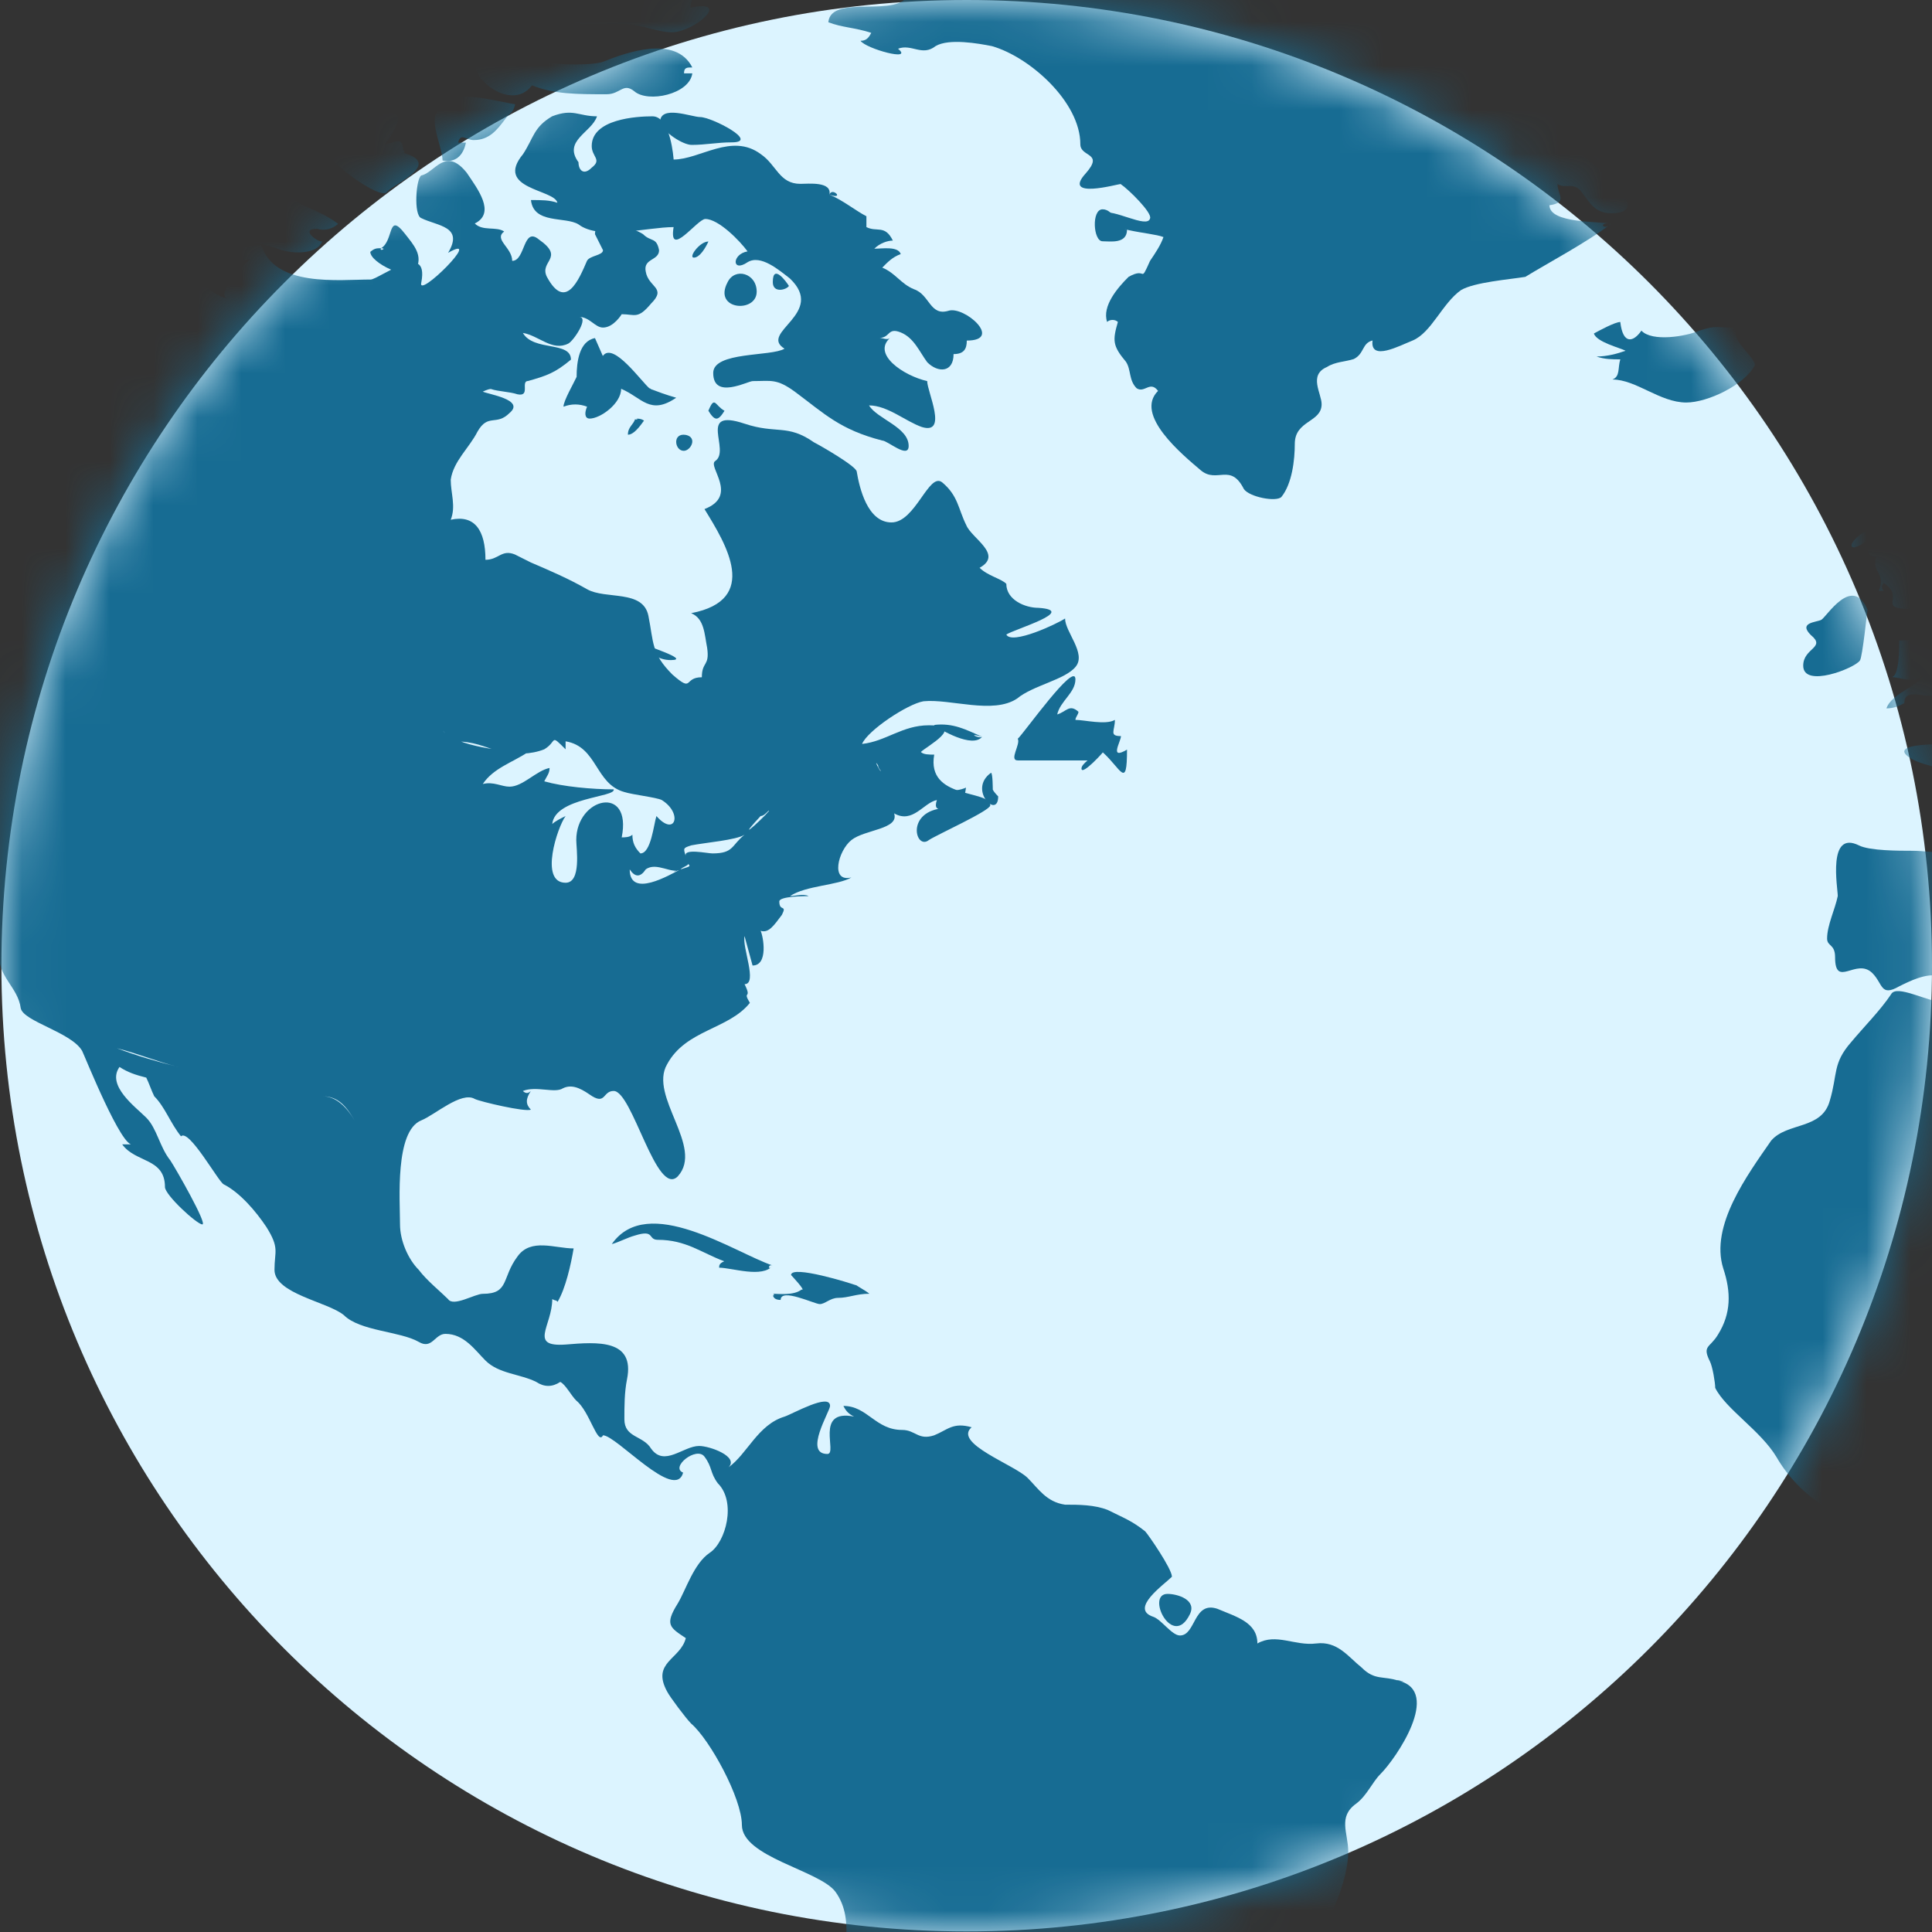
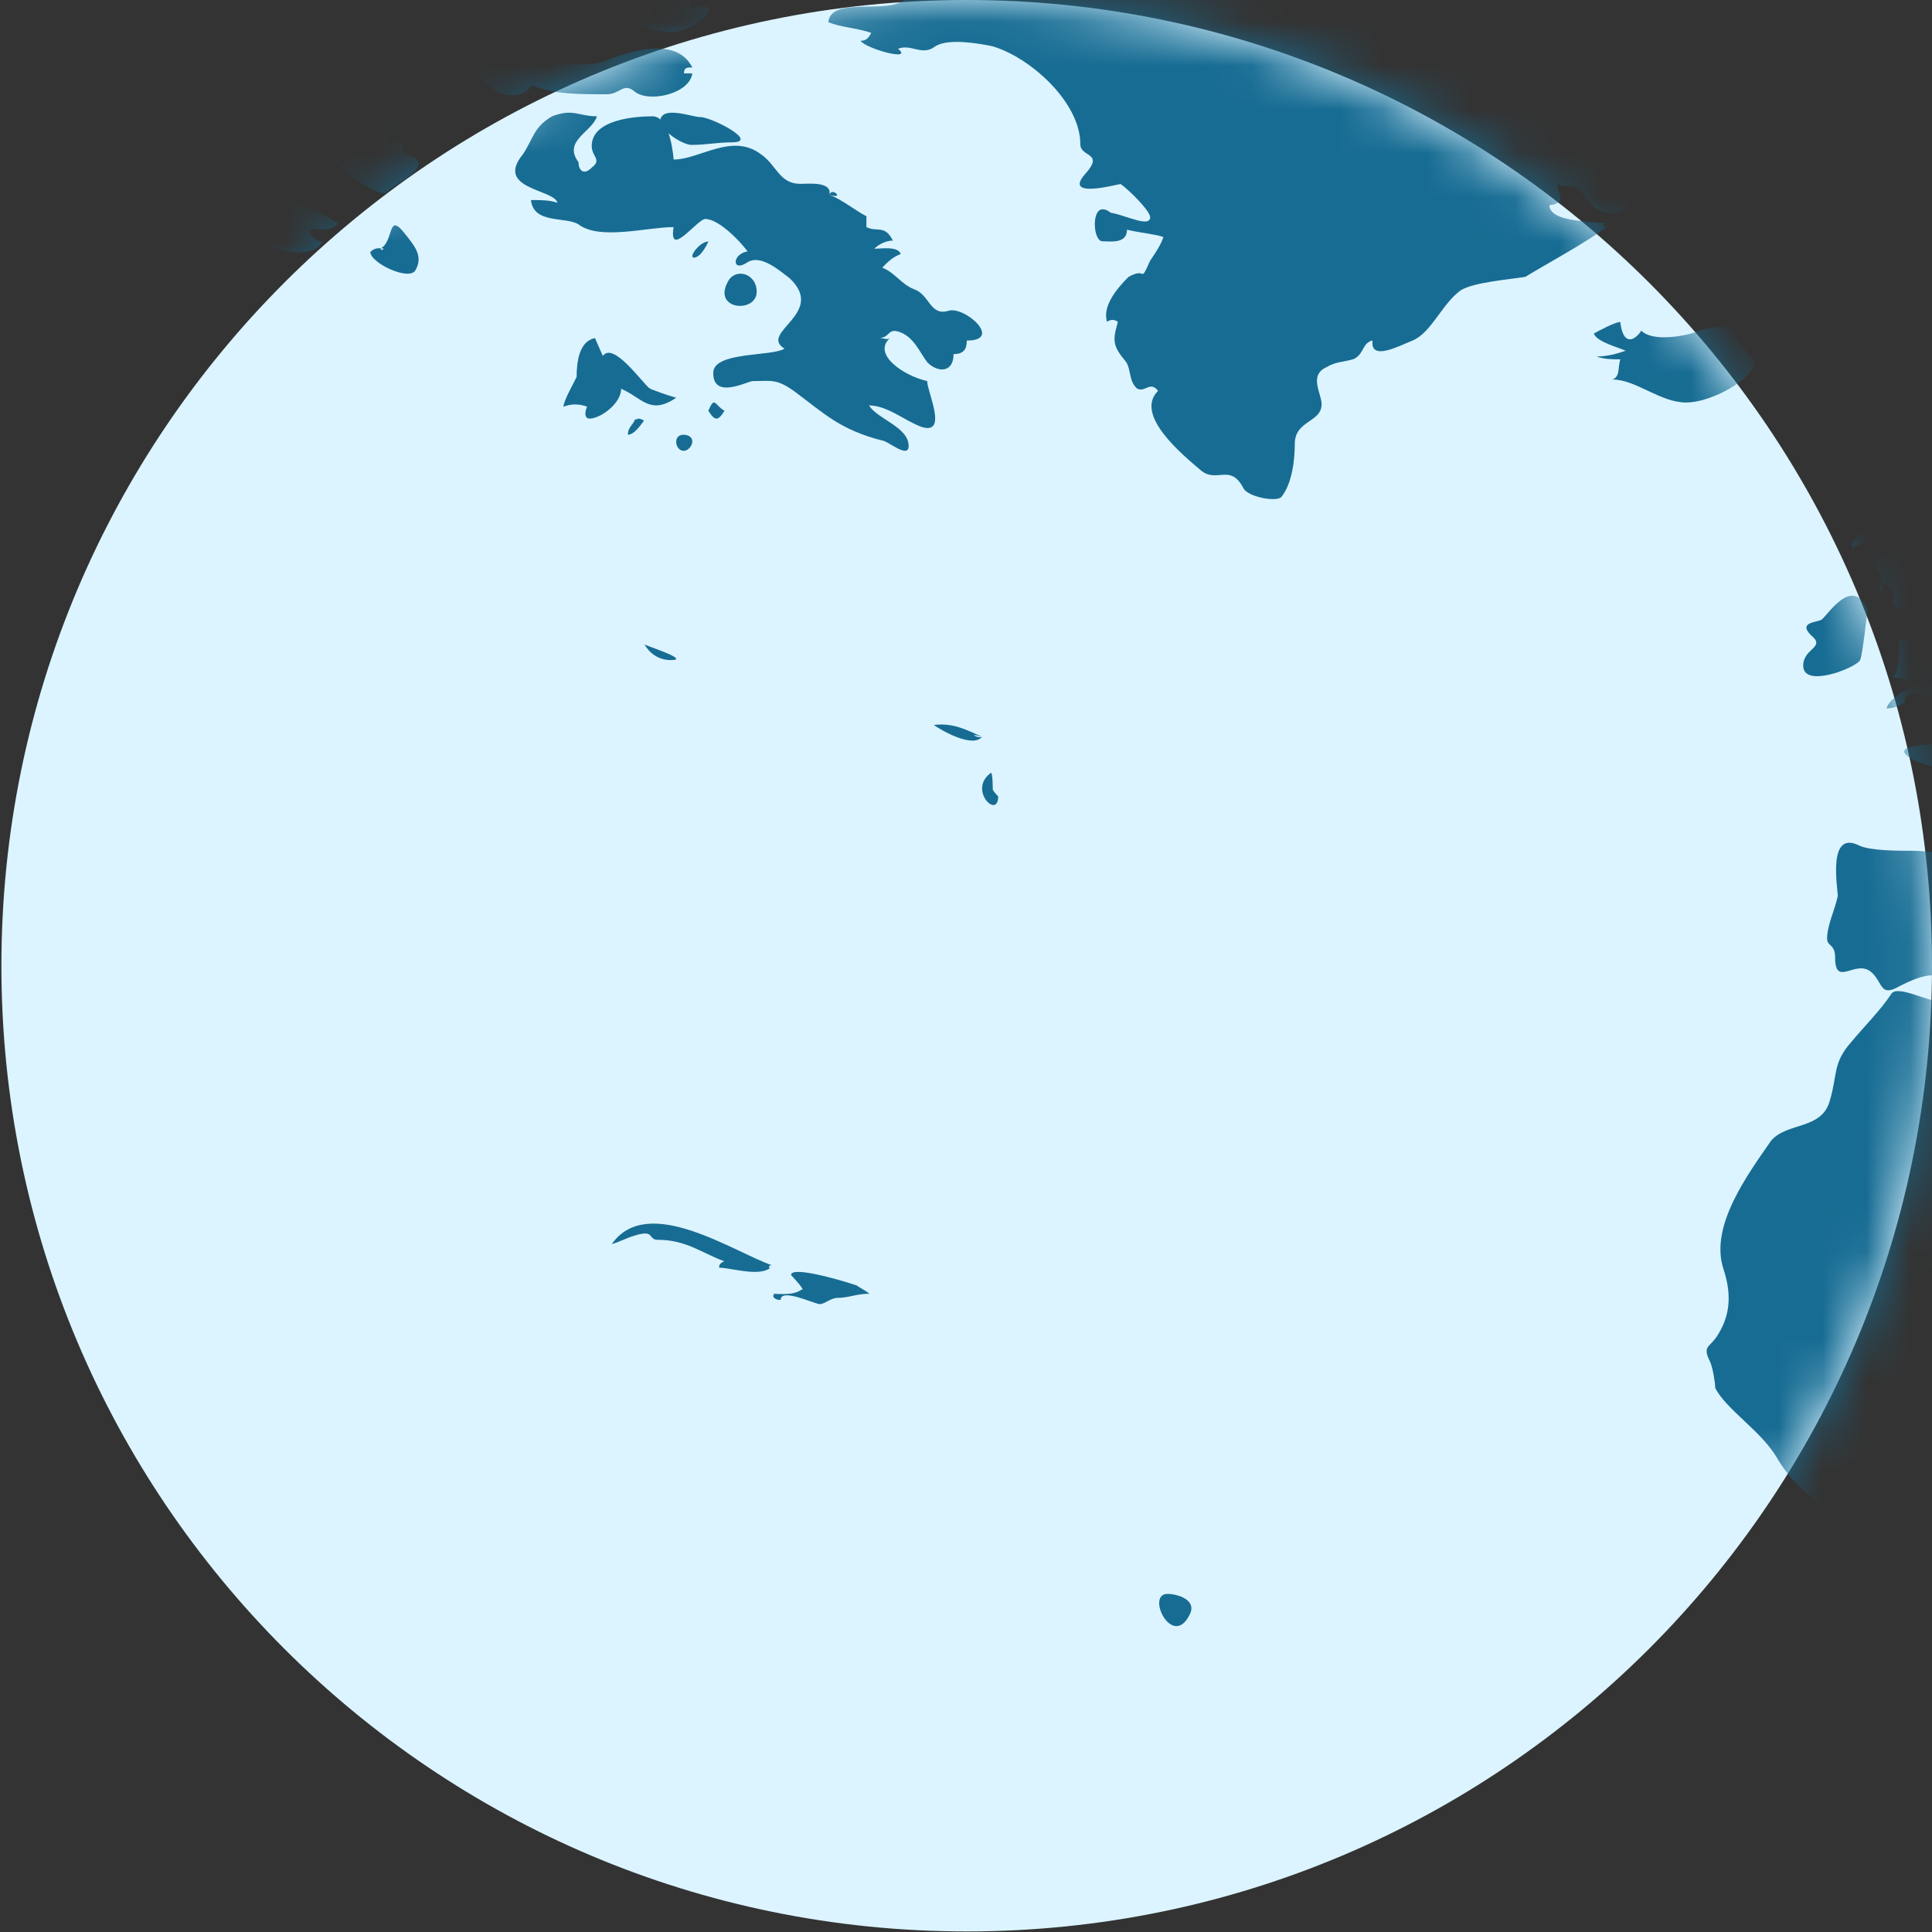
<svg xmlns="http://www.w3.org/2000/svg" width="44" height="44" viewBox="0 0 44 44" fill="none">
  <rect x="0" y="0" width="44" height="44" fill="#333333" stroke="none" />
  <path d="M22.016 43.987C34.157 43.987 44 34.14 44 21.994C44 9.847 34.157 0 22.016 0C9.874 0 0.032 9.847 0.032 21.994C0.032 34.14 9.874 43.987 22.016 43.987Z" fill="#DCF4FF" />
  <mask id="mask0_13941_48716" style="mask-type:luminance" maskUnits="userSpaceOnUse" x="0" y="0" width="44" height="44">
    <path d="M43.97 22.005C43.97 34.131 34.139 44 21.985 44C9.865 44 0 34.165 0 22.005C0 9.88 9.831 0.011 21.985 0.011C34.139 0.011 43.97 9.88 43.97 22.005Z" fill="white" />
  </mask>
  <g mask="url(#mask0_13941_48716)">
    <path d="M111.734 6.234C110.521 5.568 108.943 4.781 107.488 5.023C107.063 5.084 107.366 5.871 107.124 5.811C106.881 5.689 106.638 5.265 106.335 5.265C105.607 5.265 104.819 5.205 104.091 5.205C103.909 5.205 103.545 5.265 103.363 5.205C103.181 4.478 102.574 4.296 101.907 4.296C101.361 4.296 100.633 4.599 100.269 4.054C99.905 3.509 99.359 3.449 98.752 3.328C98.085 3.206 97.236 3.025 96.569 3.267C96.326 3.328 95.901 4.175 95.901 4.175C95.295 4.175 94.506 4.296 93.9 4.175C93.657 4.175 93.536 3.994 93.293 3.933C92.869 3.751 93.05 4.115 92.869 4.357C92.505 4.963 91.959 3.751 91.959 3.449C91.959 3.206 92.383 3.085 91.959 2.782C91.473 2.54 90.867 2.48 90.382 2.48C89.775 2.419 90.078 2.964 89.472 2.964C88.683 2.964 88.016 2.904 87.288 2.782C86.803 2.722 86.317 2.601 85.893 2.419C85.771 2.359 85.589 2.298 85.529 2.177C85.225 2.419 84.922 2.722 84.558 2.904C84.194 3.085 84.134 2.782 84.376 2.601C84.983 2.177 85.832 1.995 86.378 1.45C87.045 0.845 85.711 0.36 85.286 0.36C84.922 0.36 84.558 0.36 84.134 0.36C83.709 0.36 83.588 -0.367 82.981 -0.367C82.92 -0.367 79.705 1.511 79.948 0.663C79.038 0.966 78.128 0.966 77.279 1.39C76.794 1.632 76.794 1.995 76.43 2.359C76.187 2.601 75.459 2.419 75.217 2.419C74.913 2.419 74.428 2.48 74.307 2.843C74.125 3.206 74.731 3.691 74.064 3.63C73.761 3.57 73.457 3.57 73.215 3.57C73.154 3.691 72.912 4.054 72.669 3.994C72.366 3.933 72.487 3.388 72.305 3.206C72.244 3.57 71.941 3.812 71.638 3.994C71.759 4.357 72.305 4.72 71.88 5.144C71.698 5.326 72.305 6.598 71.88 6.356C71.395 6.053 71.395 5.023 71.334 4.539C71.334 4.296 71.577 3.449 71.456 3.388C70.728 2.964 69.879 3.509 69.454 4.115C68.908 4.963 69.939 5.387 70.061 6.113C70.121 6.416 68.908 5.75 68.787 5.689C68.483 5.508 67.27 5.023 67.028 5.387C66.967 5.508 67.27 6.295 66.846 6.174C66.664 6.113 66.542 5.871 66.36 5.871C65.936 5.871 65.511 6.174 65.086 6.174C64.419 6.234 64.298 5.75 63.57 6.113C63.024 6.416 62.539 6.84 61.932 7.022C61.265 7.203 61.69 6.234 61.447 5.992C61.325 5.811 61.144 6.174 61.083 6.234C60.78 6.779 61.022 6.84 61.022 7.264C61.022 7.748 60.052 7.264 59.809 7.748C59.506 8.415 59.081 8.536 58.353 8.233C58.414 8.415 58.292 8.596 58.353 8.717C57.625 8.657 57.747 7.93 57.443 7.506C58.05 7.506 58.899 7.809 59.506 7.567C60.112 7.325 60.052 6.84 59.506 6.477C58.717 6.053 57.807 5.75 56.958 5.447C56.412 5.265 55.806 5.387 55.381 5.023C55.623 4.963 55.806 5.023 55.866 4.72C55.623 4.599 55.381 4.357 55.199 4.72C55.078 4.66 55.017 4.539 55.078 4.418C54.714 4.66 54.714 4.902 54.532 4.539C54.35 4.66 54.228 4.963 53.986 4.902C54.107 4.781 54.168 4.66 54.228 4.478C54.228 4.66 53.015 4.418 53.015 4.66C53.015 4.781 53.136 4.781 53.197 4.842C52.955 4.963 52.712 4.902 52.59 5.205C52.59 5.144 52.59 5.084 52.59 4.963C52.348 4.963 52.348 5.265 52.105 5.326C52.105 5.265 52.105 5.205 52.105 5.144C51.923 5.144 51.741 5.205 51.559 5.326C51.62 5.387 51.62 5.387 51.681 5.447C51.438 5.568 51.317 5.387 51.135 5.689C51.195 5.689 51.256 5.689 51.317 5.689C50.892 5.932 51.013 6.113 50.649 5.629C50.528 5.75 50.285 5.75 50.225 5.992C50.285 5.992 50.346 6.053 50.407 6.053C50.285 6.113 50.225 6.174 50.164 6.234C50.467 6.234 50.649 6.053 50.953 5.992C50.771 6.719 49.861 6.84 49.618 7.506C49.315 8.112 48.89 8.899 48.162 9.081C48.284 9.081 48.344 9.141 48.466 9.141C48.041 9.081 47.374 9.626 47.131 9.929C46.949 10.232 46.828 10.05 46.889 10.595C46.889 10.777 46.949 11.019 47.071 11.14C46.949 11.261 46.889 11.322 46.889 11.443C47.01 11.382 47.131 11.382 47.252 11.382C47.131 11.685 46.949 11.745 47.313 11.988C47.92 12.351 48.526 11.806 48.83 11.261C49.194 11.745 49.376 12.533 49.557 13.138C49.679 13.502 49.8 13.805 50.164 13.441C50.407 13.138 50.649 13.259 50.892 13.017C51.377 12.533 50.892 12.593 51.013 12.109C51.135 11.685 51.863 11.685 51.863 11.261C51.863 10.777 51.195 10.898 51.195 10.413C51.195 10.05 51.377 9.626 51.741 9.444C52.045 9.262 52.53 9.081 52.773 8.778C52.955 8.475 52.712 8.112 53.076 7.93C53.379 7.748 54.046 7.688 54.289 7.991C54.592 8.354 53.743 8.657 53.561 8.899C53.318 9.202 52.712 9.384 52.712 9.747C52.712 9.868 52.773 10.171 52.955 10.232C52.833 10.413 52.651 10.474 52.833 10.777C53.076 11.079 53.622 11.2 53.986 11.079C54.289 11.019 55.199 11.019 55.381 10.716C55.502 10.837 55.623 11.019 55.684 11.14C55.078 11.564 54.532 11.2 53.925 11.443C53.076 11.806 54.471 12.351 53.864 12.593C53.379 12.775 53.258 11.867 52.833 12.714C52.59 13.32 52.59 14.047 51.802 14.047C51.802 13.32 49.861 14.895 49.982 14.047C49.557 13.986 48.526 14.592 48.526 13.744C48.526 13.381 48.951 13.32 48.951 13.078C48.951 12.957 48.708 12.775 48.769 12.412C48.466 12.654 47.92 12.714 47.92 13.199C47.92 13.562 48.284 13.926 48.284 14.289C48.284 14.531 47.071 14.652 46.949 14.834C46.464 15.258 46.585 15.864 45.736 15.864C45.554 16.469 44.947 16.772 44.462 16.469C44.523 16.651 44.583 16.893 44.401 16.954C44.401 16.954 42.946 16.893 43.492 17.256C43.673 17.378 43.977 17.438 44.159 17.499C44.401 17.559 44.28 17.802 44.462 17.983C44.765 18.226 44.887 18.589 44.644 19.073C44.401 19.558 44.098 19.376 43.552 19.376C43.249 19.376 42.582 19.376 42.339 19.255C41.611 18.892 41.854 20.224 41.854 20.406C41.793 20.709 41.611 21.072 41.611 21.375C41.611 21.556 41.793 21.496 41.793 21.799C41.793 22.525 42.278 21.799 42.642 22.162C42.885 22.404 42.824 22.707 43.249 22.465C43.492 22.344 43.855 22.162 44.159 22.223C44.341 22.162 45.251 21.496 45.008 21.314C44.523 20.769 45.918 20.285 46.039 20.163C46.282 19.982 46.039 19.739 46.1 19.679C46.1 19.134 46.949 19.497 47.192 19.497C47.798 19.497 48.284 18.407 48.83 19.316C49.133 19.861 49.618 20.224 50.164 20.466C50.346 20.527 51.256 21.617 50.589 21.617C50.589 21.92 51.195 21.253 51.195 21.253C51.195 21.072 50.771 20.89 51.074 20.709C51.317 20.527 51.499 20.83 51.681 20.83C51.741 20.285 50.831 20.466 50.831 19.982C49.982 19.982 50.346 19.316 49.739 19.134C49.072 18.892 49.618 18.407 49.861 18.286C49.922 18.347 49.861 18.649 50.043 18.649C50.407 18.831 50.285 18.407 50.467 18.892C50.649 19.316 51.256 19.497 51.559 19.679C52.166 19.982 52.166 21.738 52.955 21.617C52.773 21.92 52.894 22.283 53.379 22.223C53.318 22.162 53.318 21.677 53.318 21.617C53.5 21.799 53.682 21.859 53.925 21.738C53.682 21.496 53.561 21.193 53.44 21.011C53.015 20.527 53.5 20.83 53.743 20.83C53.925 19.982 54.956 20.89 55.563 20.285C55.441 20.103 55.138 19.982 55.138 19.739C55.138 19.437 55.502 19.316 55.502 19.073C55.502 18.589 55.806 18.347 56.048 18.104C56.837 17.256 57.261 19.739 58.353 18.407C57.079 18.407 58.657 17.741 59.081 17.559C58.596 17.802 59.202 18.226 58.474 18.407C58.596 18.649 60.658 19.8 60.355 20.042C60.173 20.103 58.353 20.709 58.353 20.103C57.868 20.103 57.504 19.739 56.958 20.042C56.897 20.103 55.745 20.406 55.745 20.345C55.745 20.406 55.806 20.466 55.866 20.527C55.563 20.709 55.017 20.527 54.774 20.83C54.592 21.011 55.138 21.072 54.653 21.556C54.774 21.617 55.563 22.223 55.32 22.283C55.563 22.223 55.684 22.283 55.866 22.404C56.23 22.646 56.23 22.223 56.533 22.223C56.897 22.223 57.019 22.707 57.443 22.465C57.807 22.344 57.929 22.344 58.292 22.162C58.171 22.465 58.414 22.889 58.171 23.192C57.929 23.555 57.565 24.16 57.686 24.584C57.686 24.584 56.776 24.403 56.594 24.403C55.806 24.403 55.381 24.645 54.532 24.342C54.228 24.221 53.379 24.221 53.379 23.797C53.015 23.736 52.348 23.858 52.348 24.282C52.105 24.584 52.227 24.948 51.559 24.584C51.074 24.342 50.771 23.858 50.285 23.736C49.861 23.615 49.497 23.858 49.194 23.373C48.951 23.01 49.254 22.344 49.315 21.98C49.012 22.041 48.769 21.677 48.466 21.92C48.344 22.041 47.434 22.101 47.252 22.101C46.767 22.101 46.464 21.98 45.918 22.162C45.433 22.283 44.765 22.828 44.28 22.828C43.916 22.828 43.188 22.404 43.067 22.646C42.824 23.01 42.46 23.373 42.157 23.736C41.732 24.221 41.854 24.463 41.672 25.069C41.49 25.735 40.701 25.553 40.337 25.977C39.791 26.765 38.942 27.915 39.245 28.884C39.427 29.429 39.427 29.914 39.124 30.398C38.942 30.701 38.76 30.64 38.942 31.004C39.003 31.125 39.063 31.488 39.063 31.609C39.306 32.094 40.095 32.578 40.459 33.184C40.944 34.032 42.036 34.88 43.006 34.516C43.552 34.335 43.855 34.577 44.401 34.577C44.765 34.577 45.372 34.153 45.736 34.032C46.828 33.669 46.949 34.638 47.92 34.638C48.344 34.638 48.648 34.819 48.83 35.182C48.708 35.304 48.648 35.849 48.708 36.03C47.677 36.636 49.557 37.908 49.618 38.513C49.739 39.24 50.467 40.27 50.043 40.996C49.861 41.36 49.497 41.602 49.376 42.026C49.194 42.692 49.557 43.419 49.922 43.964C50.467 44.872 50.346 45.841 50.892 46.81C51.135 47.234 51.377 47.658 51.681 48.021C51.802 48.203 51.923 48.385 51.802 48.566C51.62 48.93 51.923 48.93 51.923 49.354C52.166 49.233 52.348 49.596 52.712 49.475C53.076 49.354 53.561 48.99 53.986 49.172C54.592 49.535 55.623 48.566 55.927 48.143C56.109 47.84 57.322 46.447 57.079 46.144C56.837 45.781 57.383 45.417 57.807 45.417C58.171 45.417 58.171 44.569 58.05 44.327C57.929 44.024 57.565 43.782 57.868 43.479C58.111 43.237 58.292 42.934 58.596 42.753C58.899 42.571 60.537 41.965 59.87 41.36C59.87 40.936 60.112 40.088 59.809 39.725C59.506 39.361 59.506 38.998 59.445 38.513C59.384 37.908 59.688 37.908 59.87 37.423C60.112 36.454 60.962 36.091 61.69 35.606C62.539 35.001 63.206 33.85 63.631 32.942C63.813 32.578 63.995 32.094 63.813 31.731C63.267 31.852 62.721 32.154 62.114 32.094C61.568 32.033 61.508 32.578 61.083 31.973C60.901 31.852 60.84 31.731 60.962 31.609C60.84 31.246 60.78 31.428 60.537 31.186C60.294 30.883 60.234 30.701 59.87 30.519C59.324 30.216 59.566 29.611 59.081 29.248C58.717 29.005 58.717 28.824 58.717 28.4C58.717 28.036 58.474 27.915 58.292 27.612C58.05 27.128 57.868 26.643 57.565 26.098C57.383 25.735 56.897 25.25 56.958 24.827C57.201 25.069 57.322 25.614 57.686 25.674C57.747 25.432 57.868 25.25 57.929 25.008C57.868 25.432 58.535 27.007 58.899 27.067C59.202 27.067 59.445 27.612 59.445 27.855C59.445 28.521 59.87 28.521 60.052 28.945C60.234 29.308 60.598 29.55 60.78 29.914C60.901 30.216 60.78 30.519 60.901 30.883C61.265 31.852 61.508 31.186 62.175 31.186C62.539 31.186 64.237 30.459 64.237 30.277C64.237 29.974 64.965 29.853 65.147 29.853C65.39 29.793 65.814 29.429 65.936 29.187C66.057 29.005 67.27 27.855 66.906 27.733C66.664 27.612 66.603 27.37 66.239 27.249C65.814 27.067 65.632 26.765 65.693 26.28C65.329 26.583 65.147 27.007 64.601 27.128C63.691 27.31 63.934 26.886 63.813 26.341C63.752 26.401 63.631 26.522 63.57 26.583C63.509 26.159 63.024 25.977 62.842 25.553C62.478 24.766 63.145 24.342 63.631 25.069C63.934 25.493 64.237 25.917 64.783 26.098C65.208 26.22 65.39 25.917 65.693 25.917C65.996 25.917 65.936 26.28 66.118 26.401C66.239 26.522 66.664 26.522 66.846 26.522C67.331 26.583 67.755 26.643 68.241 26.643C68.362 26.522 69.272 26.522 69.393 26.583C69.575 26.643 69.636 26.946 69.757 27.067C70 27.491 70.424 27.431 70.788 27.552C70.606 27.733 70.485 27.673 70.303 27.794C70.485 27.976 70.849 28.642 71.274 28.339C71.456 28.157 71.456 27.915 71.698 27.794C71.698 28.884 71.82 30.035 72.487 31.064C72.912 31.731 73.336 34.092 74.064 32.397C74.125 32.276 74.367 32.276 74.367 32.215C74.428 32.033 74.307 31.852 74.367 31.67C74.489 31.246 74.367 31.004 74.367 30.58C74.367 30.277 74.974 30.095 75.217 29.914C75.763 29.429 76.733 28.884 76.915 28.218C77.158 27.612 78.31 28.4 78.31 27.552C78.856 27.673 78.674 27.976 78.917 28.339C79.159 28.763 79.523 28.945 79.705 29.429C79.766 29.672 79.645 29.974 79.766 30.216C80.009 30.701 80.494 29.793 80.615 29.732C81.343 30.459 81.161 31.912 81.161 32.881C81.161 33.063 81.343 32.881 81.465 33.063C81.707 33.366 81.829 33.911 81.889 34.214C82.071 34.94 82.617 35.606 83.345 35.546C82.981 34.759 83.102 34.092 82.314 33.669C81.889 33.426 81.222 32.397 81.586 31.973C81.829 31.67 81.647 31.488 81.707 31.186C81.768 31.004 82.374 31.549 82.496 31.549C82.92 31.67 82.92 32.215 83.284 32.276C83.588 32.336 83.527 32.942 83.648 32.942C83.83 32.942 83.952 32.639 83.952 32.457C83.952 32.518 83.952 32.518 84.012 32.578C84.316 32.578 85.104 31.731 85.165 31.488C85.407 30.762 84.801 30.277 84.437 29.793C84.073 29.308 83.527 28.945 84.194 28.46C84.376 28.339 84.619 28.218 84.74 27.976C84.922 28.036 85.165 28.097 85.347 28.097C85.286 28.218 85.347 28.339 85.407 28.4C85.529 28.339 85.529 28.218 85.589 28.157C85.711 28.036 86.196 27.915 86.378 27.855C86.439 27.855 86.803 27.491 86.803 27.491C87.106 27.491 87.106 27.673 87.409 27.552C88.38 27.31 88.622 26.341 89.168 25.674C89.836 24.827 89.775 24.1 89.229 23.192C89.168 23.07 88.744 22.646 88.986 22.465C89.29 22.283 89.836 21.98 90.078 21.677C89.957 21.556 89.654 21.556 89.472 21.496C89.168 21.253 89.29 21.738 89.108 21.738C88.926 21.738 88.258 21.375 88.258 21.132C88.258 20.951 89.229 20.648 89.35 20.345C89.472 20.224 89.532 20.103 89.714 20.285C89.957 20.527 89.532 20.709 89.532 20.951C89.836 20.951 90.078 20.709 90.321 20.648C90.685 20.527 90.685 20.709 91.049 20.709C90.867 21.072 90.806 21.435 91.231 21.435C91.655 21.435 91.413 22.525 91.413 22.889C92.323 22.889 92.869 22.101 92.262 21.253C91.777 20.648 91.837 20.709 92.444 20.224C92.929 19.861 92.808 19.195 93.475 19.316C94.931 19.558 95.174 18.165 96.023 17.317C96.508 16.833 96.569 16.348 96.629 15.742C96.69 15.076 97.236 14.713 96.629 14.107C96.144 13.623 95.962 14.229 95.416 14.047C94.931 13.865 94.87 13.441 95.234 13.078C96.205 12.169 96.993 11.261 98.389 11.14C99.481 11.019 100.39 11.261 101.422 11.261C101.846 11.261 101.846 10.595 102.149 10.292C102.574 9.868 103.363 9.868 103.909 9.929C103.545 10.232 103.848 10.595 104.273 10.232C104.515 10.05 104.879 9.384 105.182 9.505C105.668 9.747 105 10.232 104.819 10.353C104.333 10.655 104.091 10.595 103.727 11.079C103.363 11.624 102.817 11.867 102.453 12.351C102.089 12.896 102.271 14.774 102.817 15.197C103.302 14.471 103.727 14.047 104.212 13.441C104.819 12.714 104.637 11.806 105.304 11.019C105.789 10.534 106.274 10.534 106.82 10.837C107.609 11.261 108.519 10.292 109.065 9.868C109.368 9.686 111.066 9.384 110.945 9.081C110.642 8.536 109.975 8.354 111.006 7.93C111.309 7.809 111.309 7.264 111.491 7.264C111.976 7.264 112.34 7.627 112.704 7.93C113.796 8.778 113.735 7.748 114.767 7.385C113.857 6.84 112.522 6.719 111.734 6.234C112.462 6.658 110.703 5.689 111.734 6.234ZM53.136 16.893C53.318 17.135 53.076 17.196 53.44 17.196C53.258 17.196 53.136 17.135 53.136 16.893ZM53.379 16.166C53.804 15.864 53.5 15.803 53.44 15.319C53.5 15.742 53.804 15.803 53.379 16.166ZM55.563 7.082C55.563 6.84 55.927 6.598 55.745 6.356C55.623 6.234 55.381 6.174 55.381 5.992C55.381 6.295 55.806 6.234 55.806 6.477C55.684 6.719 55.623 6.901 55.563 7.082ZM63.509 19.134C63.752 19.497 64.116 19.739 64.116 20.224C64.48 20.042 64.783 19.982 64.783 20.527C64.662 20.466 64.359 20.466 64.237 20.587C63.995 20.89 64.601 20.951 64.601 21.375C64.601 22.101 64.722 22.223 63.813 22.223C63.449 22.223 63.449 21.98 63.206 21.92C62.66 21.799 63.024 21.617 62.66 21.314C62.539 21.193 62.66 20.83 62.417 20.89C62.235 20.89 62.053 21.132 61.871 21.193C62.417 21.193 62.175 20.648 62.599 21.072C62.539 21.193 62.721 21.193 62.781 21.193C62.903 21.011 62.903 20.709 63.145 20.587C62.417 20.224 61.811 18.831 62.235 18.165C62.357 17.923 63.145 17.68 63.388 17.68C64.116 17.559 64.419 17.802 64.844 18.347C64.601 18.528 63.934 18.347 63.57 18.528C63.024 18.831 63.327 18.77 63.509 19.134C63.752 19.558 63.388 19.013 63.509 19.134ZM65.026 21.677C63.388 23.313 66.906 19.861 65.026 21.677V21.677ZM65.39 21.556C65.45 21.556 65.572 21.496 65.632 21.435C65.572 21.496 65.511 21.556 65.39 21.556ZM67.028 23.434C67.088 23.373 67.088 23.373 67.028 23.434V23.434ZM67.391 22.707C67.27 22.707 67.088 23.192 67.088 23.252C67.21 22.889 67.331 22.889 67.331 22.525C67.331 22.707 67.513 22.828 67.755 22.828C67.634 22.767 67.513 22.707 67.391 22.707ZM68.726 21.92C68.787 21.859 68.908 21.799 68.969 21.799C68.847 21.859 68.787 21.92 68.726 21.92C68.787 21.859 68.787 21.859 68.726 21.92ZM69.818 22.041C69.757 22.041 69.151 21.859 69.151 21.859C69.151 21.98 69.697 21.98 69.818 22.041ZM70.424 21.738C70.364 21.738 70.485 21.738 70.546 21.617C70.546 21.677 70.485 21.677 70.424 21.738ZM71.152 22.101C71.092 22.041 71.092 22.041 71.031 21.98C71.152 22.041 71.213 22.101 71.152 22.101ZM71.516 21.98C71.577 21.92 71.698 21.859 71.82 21.859C71.698 21.92 71.638 21.92 71.516 21.98ZM72.548 22.162C72.244 22.041 72.184 21.92 71.82 21.92C71.941 21.92 72.244 21.92 72.244 21.92C72.305 22.162 72.73 22.162 72.548 22.162C72.608 22.162 72.366 22.101 72.548 22.162ZM73.943 24.524C73.882 24.524 73.821 24.524 73.761 24.463C73.761 24.524 74.185 24.584 73.943 24.524ZM74.307 18.528C74.307 19.255 74.064 20.042 73.336 20.345C73.033 20.527 72.669 20.587 72.305 20.587C72.062 20.587 71.638 21.375 71.88 21.435C71.638 21.375 72.002 20.769 72.123 20.648C72.366 20.406 73.033 20.527 73.336 20.345C73.7 20.163 74.003 19.8 74.125 19.437C74.185 19.255 74.246 19.073 74.246 18.831C74.307 18.286 74.367 18.589 74.731 18.286C74.671 18.407 74.489 18.468 74.307 18.528C74.489 18.468 74.307 19.982 74.307 18.528ZM82.01 15.379C81.768 15.258 81.283 15.197 81.101 15.197C81.222 15.197 81.707 15.258 82.01 15.379ZM77.036 25.735C76.551 25.796 76.308 25.674 75.884 25.432C76.43 25.796 76.672 25.674 77.279 25.674C77.158 25.674 77.097 25.735 77.036 25.735ZM78.189 16.106C77.764 16.348 76.248 16.53 76.187 17.135C76.126 17.983 75.399 17.438 75.035 17.923C75.277 17.559 75.581 17.802 75.945 17.62C76.187 17.499 76.126 17.196 76.187 16.954C76.248 16.651 76.915 16.469 77.158 16.409C77.4 16.409 78.31 15.985 78.189 16.106C78.189 16.045 77.522 16.469 78.189 16.106ZM80.13 16.166C79.523 16.166 78.856 15.5 78.371 15.985C79.099 15.319 80.251 16.893 80.797 15.621C80.615 15.864 80.433 16.166 80.13 16.166ZM80.615 29.49C80.615 29.308 80.676 29.187 80.737 29.066C80.615 29.187 80.615 29.308 80.615 29.49ZM80.615 29.611C80.737 29.914 81.161 30.277 80.797 30.64C81.161 30.277 80.797 29.974 80.615 29.611C80.676 29.732 80.676 29.732 80.615 29.611ZM80.797 30.762C80.797 30.519 80.919 30.943 81.04 31.064C80.919 31.004 80.858 30.883 80.797 30.762ZM81.768 28.279C81.829 28.218 81.829 28.157 81.889 28.097C81.586 28.097 81.404 28.097 81.283 27.794C81.343 28.097 81.586 28.157 81.889 28.097C81.829 28.218 81.829 28.279 81.768 28.279ZM81.95 28.157C81.95 28.218 81.95 28.279 82.01 28.279C81.95 28.218 81.95 28.218 81.95 28.157ZM83.952 27.733C83.83 27.733 83.648 27.673 83.527 27.612C83.891 27.733 83.83 27.673 84.012 27.976C83.952 27.915 83.952 27.794 83.952 27.733C83.952 27.855 83.77 27.733 83.952 27.733ZM85.165 16.53C84.437 16.53 84.012 15.864 83.284 15.864C83.891 15.864 84.255 16.348 84.801 16.469C85.529 16.651 86.257 16.106 86.985 16.106C86.439 16.166 85.832 16.53 85.165 16.53ZM88.865 15.258C89.108 14.774 89.472 14.531 90.018 14.531C89.472 14.531 89.108 14.834 88.865 15.258ZM92.505 16.651C92.262 16.409 91.716 16.469 91.534 16.166C91.231 15.742 91.17 15.076 90.746 14.774C91.17 15.076 91.291 15.742 91.534 16.166C91.777 16.53 92.383 16.469 92.626 16.893C92.626 16.772 92.565 16.712 92.505 16.651C92.565 16.712 92.262 16.469 92.505 16.651ZM92.869 18.71C92.808 18.649 93.05 18.892 93.05 19.013C93.05 18.892 92.99 18.77 92.869 18.71Z" fill="#176C93" />
    <path d="M41.067 15.16C41.067 15.681 42.24 15.218 42.357 15.044C42.416 14.986 42.533 13.828 42.533 13.886C42.181 13.075 41.595 14.059 41.477 14.117C41.36 14.175 40.949 14.175 41.243 14.465C41.595 14.754 41.067 14.754 41.067 15.16Z" fill="#176C93" />
    <path d="M42.236 12.467C42.459 12.394 42.533 12.32 42.533 12.1C42.385 12.1 42.013 12.467 42.236 12.467Z" fill="#176C93" />
    <path d="M42.73 12.683C42.613 13.04 42.963 13.04 42.788 13.456C42.846 13.456 42.846 13.456 42.904 13.456C42.846 13.397 42.846 13.337 42.904 13.278C43.428 13.635 42.672 13.873 43.603 13.873C43.487 14.111 44.244 14.586 43.254 14.586C43.254 14.765 43.254 15.419 43.079 15.419C43.254 15.419 43.661 15.598 43.778 15.36C43.778 15.598 43.079 15.776 42.963 16.133C43.137 16.133 43.254 16.074 43.37 16.014C43.37 15.657 43.836 15.895 44.011 15.836C44.36 15.776 45.175 15.895 45.292 15.479C45.234 15.479 45.117 15.479 45.059 15.419C45.175 15.241 45.467 15.181 45.467 14.943C45.467 14.706 45.175 14.646 45.059 14.765L45.117 14.706C44.826 14.824 45.059 14.408 44.826 14.111C44.477 13.694 44.185 13.337 43.778 13.218C43.836 12.921 44.244 12.683 44.185 12.326C44.069 12.326 43.487 12.386 43.487 12.326C43.312 12.088 43.894 12.029 43.72 11.85C43.254 11.374 42.904 12.505 42.846 12.505C42.963 12.505 42.497 12.386 42.555 12.386C42.497 12.564 42.555 12.683 42.73 12.683Z" fill="#176C93" />
    <path d="M39.967 8.315C39.967 8.119 39.306 7.661 39.606 7.464C39.005 7.464 39.125 7.399 38.704 7.53C38.404 7.661 37.623 7.792 37.382 7.53C37.202 7.792 36.961 7.857 36.901 7.333C36.781 7.333 36.42 7.53 36.3 7.595C36.36 7.792 36.901 7.923 37.021 7.988C36.841 8.053 36.601 8.119 36.36 8.119C36.541 8.184 36.721 8.184 36.901 8.184C36.841 8.381 36.901 8.577 36.721 8.643C37.262 8.643 37.803 9.167 38.404 9.167C38.885 9.167 39.726 8.774 39.967 8.315Z" fill="#176C93" />
    <path d="M17.6 28.822C16.727 28.529 14.748 27.162 13.933 28.334C14.108 28.285 14.283 28.187 14.457 28.139C14.923 27.992 14.748 28.236 14.981 28.236C15.621 28.236 15.97 28.529 16.494 28.725C16.378 28.774 16.378 28.822 16.378 28.871C16.669 28.871 17.367 29.116 17.6 28.822C17.484 28.969 17.484 28.774 17.6 28.822Z" fill="#176C93" />
    <path d="M17.6 29.464C17.6 29.558 17.66 29.605 17.779 29.605C17.779 29.322 18.552 29.7 18.67 29.7C18.789 29.7 18.908 29.558 19.087 29.558C19.324 29.558 19.503 29.464 19.8 29.464C19.681 29.369 19.562 29.322 19.443 29.227L19.503 29.274C19.384 29.227 18.016 28.801 18.016 29.038C18.016 29.038 18.373 29.416 18.254 29.369C18.076 29.511 17.719 29.464 17.6 29.464C17.66 29.464 17.6 29.558 17.6 29.464Z" fill="#176C93" />
    <path d="M26.59 36.3C26.084 36.3 26.703 37.57 27.096 36.768C27.265 36.434 26.815 36.3 26.59 36.3Z" fill="#176C93" />
-     <path d="M31.86 38.28C31.495 38.158 31.313 38.28 31.009 37.976C30.705 37.733 30.461 37.368 29.975 37.429C29.488 37.49 29.062 37.186 28.636 37.429C28.636 36.943 28.15 36.821 27.724 36.639C27.176 36.456 27.237 37.247 26.872 37.247C26.69 37.247 26.447 36.882 26.264 36.821C25.716 36.639 26.507 36.092 26.69 35.909C26.69 35.727 26.142 34.937 26.081 34.876C25.777 34.633 25.595 34.572 25.23 34.389C24.926 34.268 24.561 34.268 24.256 34.268C23.831 34.207 23.648 33.903 23.405 33.66C23.101 33.356 21.702 32.87 22.128 32.505C21.702 32.383 21.58 32.566 21.276 32.688C20.911 32.809 20.85 32.566 20.546 32.566C19.938 32.566 19.755 32.019 19.208 32.019C19.268 32.14 19.329 32.201 19.451 32.262C18.538 32.08 19.086 33.113 18.843 33.113C18.295 33.113 18.904 32.14 18.904 32.019C18.904 31.715 18.052 32.201 17.869 32.262C17.261 32.444 17.018 33.113 16.592 33.417C16.835 33.174 16.166 32.931 15.923 32.931C15.558 32.931 15.132 33.417 14.828 32.991C14.645 32.688 14.22 32.748 14.22 32.323C14.22 32.019 14.22 31.715 14.28 31.411C14.463 30.499 13.611 30.56 12.881 30.621C12.03 30.681 12.577 30.195 12.577 29.587C12.699 29.648 12.638 29.587 12.699 29.648C12.881 29.344 13.003 28.797 13.064 28.432C12.638 28.432 12.09 28.189 11.786 28.615C11.421 29.101 11.604 29.466 10.995 29.466C10.813 29.466 10.326 29.77 10.205 29.587C10.022 29.405 9.718 29.162 9.536 28.919C9.292 28.675 9.11 28.25 9.11 27.885C9.11 27.338 8.988 25.758 9.596 25.515C9.901 25.393 10.509 24.846 10.813 25.028C10.935 25.089 11.969 25.332 12.09 25.271C11.969 25.15 11.969 25.028 12.09 24.846C12.03 24.907 11.969 24.907 11.908 24.846C12.212 24.724 12.638 24.907 12.82 24.785C13.064 24.663 13.307 24.846 13.489 24.967C13.794 25.15 13.733 24.846 13.976 24.846C14.402 24.846 14.95 27.277 15.436 26.791C16.044 26.122 14.767 24.967 15.193 24.238C15.619 23.448 16.592 23.448 17.078 22.84C16.896 22.536 17.139 22.779 16.957 22.414C17.261 22.414 16.896 21.563 16.957 21.32L17.139 21.989C17.504 21.989 17.383 21.32 17.322 21.198C17.504 21.259 17.626 21.077 17.808 20.834C17.93 20.591 17.748 20.773 17.748 20.53C17.748 20.408 18.356 20.408 18.417 20.408C18.295 20.348 18.113 20.408 17.991 20.408C18.356 20.165 19.086 20.165 19.39 19.983C18.904 20.104 19.086 19.375 19.39 19.132C19.694 18.889 20.485 18.889 20.363 18.524C20.789 18.767 21.032 18.281 21.337 18.22C21.276 18.402 21.337 18.463 21.519 18.402C20.607 18.463 20.85 19.375 21.154 19.132C21.337 19.01 22.553 18.463 22.553 18.341C22.553 17.977 21.093 18.22 21.276 17.186C21.154 17.186 21.032 17.186 20.972 17.126C21.093 17.004 22.006 16.518 21.154 16.518C20.546 16.518 20.181 16.883 19.633 16.943C19.755 16.639 20.668 16.032 21.032 15.971C21.641 15.91 22.614 16.275 23.162 15.91C23.527 15.606 24.257 15.484 24.5 15.181C24.743 14.877 24.256 14.39 24.256 14.086C24.074 14.208 23.04 14.694 22.918 14.451C23.101 14.329 24.561 13.904 23.648 13.843C23.344 13.843 22.918 13.661 22.918 13.296C22.797 13.175 22.492 13.114 22.31 12.931C22.857 12.627 22.128 12.263 22.006 11.959C21.823 11.594 21.823 11.29 21.458 10.986C21.154 10.743 20.85 11.898 20.303 11.898C19.755 11.898 19.573 11.108 19.512 10.743C19.512 10.621 18.66 10.135 18.538 10.074C17.93 9.649 17.687 9.892 16.957 9.649C15.862 9.284 16.653 10.257 16.288 10.5C16.105 10.621 16.835 11.29 16.044 11.594C16.531 12.384 17.322 13.661 15.74 13.965C16.044 14.086 16.044 14.451 16.105 14.755C16.166 15.181 15.984 15.059 15.984 15.424C15.558 15.424 15.801 15.788 15.314 15.363C14.828 14.877 14.889 14.633 14.767 14.025C14.645 13.418 13.794 13.661 13.368 13.418C12.942 13.175 12.516 12.992 12.09 12.81C11.969 12.749 11.847 12.688 11.725 12.627C11.421 12.506 11.36 12.749 11.056 12.749C11.056 12.08 10.813 11.716 10.265 11.837C10.387 11.533 10.265 11.229 10.265 10.925C10.326 10.5 10.691 10.196 10.874 9.831C11.117 9.406 11.3 9.71 11.604 9.406C11.969 9.102 11.117 8.98 10.995 8.919C10.995 8.919 11.117 8.859 11.178 8.859C11.36 8.919 11.604 8.919 11.786 8.98C12.09 9.041 11.847 8.676 12.03 8.676C12.455 8.555 12.638 8.494 13.003 8.19C13.003 7.764 12.151 8.008 11.908 7.582C12.273 7.643 12.577 8.008 12.942 7.825C13.064 7.764 13.429 7.217 13.185 7.217C13.429 7.217 13.55 7.46 13.733 7.46C13.976 7.46 14.159 7.156 14.159 7.156C14.463 7.156 14.524 7.278 14.828 6.913C15.193 6.549 14.767 6.549 14.706 6.184C14.645 5.88 15.01 5.941 15.01 5.698C14.95 5.394 14.828 5.515 14.645 5.333C14.463 5.211 13.55 4.847 13.55 5.333C13.611 5.454 13.672 5.576 13.733 5.698C13.733 5.819 13.429 5.819 13.368 5.941C13.185 6.366 12.881 7.096 12.455 6.305C12.273 5.941 12.881 5.88 12.273 5.454C11.908 5.15 11.969 5.941 11.665 5.941C11.665 5.637 11.239 5.454 11.482 5.272C11.3 5.15 10.995 5.272 10.813 5.09C11.3 4.847 10.874 4.299 10.63 3.935C10.144 3.327 9.901 3.935 9.596 3.995C9.475 4.056 9.414 4.907 9.596 4.968C9.961 5.15 10.57 5.15 10.205 5.758C11.056 5.272 9.475 6.853 9.596 6.427C9.779 5.454 8.623 6.366 8.441 6.366C7.711 6.366 6.251 6.549 5.947 5.576C5.642 5.637 5.217 5.576 4.973 5.819C4.608 6.123 5.642 5.941 5.764 5.88C5.764 5.758 4.791 6.792 5.217 6.792C4.852 6.792 4.608 6.305 4.061 6.305C3.757 6.305 2.418 6.609 2.418 6.245C2.418 6.123 2.844 6.184 2.905 6.123C2.418 5.454 1.932 5.941 1.263 5.698C0.898 5.576 0.593 5.333 0.228 5.211C-0.197 5.09 -0.806 5.576 -0.927 4.968C-1.171 5.029 -1.171 5.333 -1.414 5.333C-1.657 5.333 -1.84 4.968 -2.022 4.786C-2.205 4.603 -2.266 4.907 -2.387 5.029C-2.509 5.211 -2.935 4.968 -3.117 5.029C-3.239 5.029 -4.638 5.394 -4.577 5.333C-4.577 5.333 -5.429 5.819 -5.064 5.819C-5.733 5.819 -6.28 5.394 -6.828 5.272C-6.828 7.156 -6.828 8.98 -6.828 10.865C-6.828 9.041 -6.828 7.217 -6.828 5.394C-6.828 4.847 -7.984 5.09 -8.227 5.09C-8.835 5.09 -9.322 4.786 -9.869 4.786C-10.113 4.786 -10.356 4.786 -10.599 4.786C-10.782 4.786 -10.904 4.543 -11.086 4.543C-11.269 4.543 -11.451 4.543 -11.633 4.543C-11.998 4.421 -11.998 4.664 -12.242 4.603C-11.877 3.995 -13.337 4.543 -13.58 4.603C-14.249 4.847 -14.918 5.819 -15.466 5.819C-15.831 5.819 -16.439 6.123 -15.831 6.305C-15.466 6.427 -15.344 6.488 -15.162 6.853C-14.918 7.217 -14.432 7.096 -14.249 7.582C-14.553 7.643 -15.101 7.704 -15.101 7.278C-15.527 7.217 -16.135 7.643 -16.5 7.825C-16.439 7.947 -16.317 8.068 -16.135 8.008C-16.196 8.129 -16.196 8.19 -16.074 8.311C-15.831 8.615 -15.77 8.494 -15.344 8.494C-14.918 8.494 -14.736 8.676 -14.371 8.433C-14.128 8.251 -14.006 8.372 -14.006 8.555C-14.067 8.494 -14.128 8.494 -14.188 8.555C-14.067 8.859 -13.823 8.859 -14.188 9.102C-14.493 9.284 -14.797 9.345 -15.162 9.466C-15.466 9.527 -15.953 9.77 -15.953 10.135C-15.953 10.318 -15.101 10.743 -15.648 10.743C-15.466 10.986 -15.162 11.168 -14.918 11.29C-14.736 11.412 -14.432 10.925 -14.432 11.29C-14.371 11.351 -14.553 11.898 -14.31 11.898C-14.067 11.898 -14.006 11.776 -13.945 11.594C-13.763 11.716 -13.58 11.837 -13.337 11.959C-13.276 11.716 -12.546 11.716 -12.242 11.655C-12.546 11.837 -12.546 12.263 -12.85 12.445C-13.215 12.688 -13.641 12.81 -13.884 13.175C-14.067 13.418 -14.493 13.235 -14.675 13.6C-14.918 13.904 -15.344 13.782 -15.527 14.086C-15.101 14.208 -14.128 13.661 -13.702 13.478C-13.215 13.296 -12.607 12.871 -12.303 12.445C-12.12 12.202 -11.816 12.263 -11.633 12.02C-11.512 11.837 -11.573 11.594 -11.512 11.412C-11.329 10.925 -10.782 10.439 -10.234 10.5C-10.234 10.743 -10.904 11.108 -10.904 11.533C-10.904 11.594 -9.322 11.351 -9.626 10.743C-9.018 10.439 -8.227 11.168 -7.436 11.168C-7.071 11.168 -6.645 11.351 -6.28 11.472C-5.976 11.594 -5.429 12.445 -5.185 11.898C-5.003 12.08 -4.456 12.02 -4.638 12.263C-5.003 12.749 -4.212 12.445 -4.151 12.445C-4.456 13.235 -3.726 12.688 -3.726 13.296C-3.726 14.025 -2.326 13.782 -3.178 13.114C-2.691 13.478 -3.117 13.843 -2.935 14.39C-2.874 14.633 -2.144 14.937 -2.083 15.241C-1.961 15.545 -1.961 15.91 -1.536 15.91C-1.475 16.214 -0.988 16.032 -0.927 16.335C-0.806 16.761 0.289 16.579 -0.319 17.369C-0.441 17.126 -1.11 17.065 -0.806 17.49C-0.441 18.038 -0.684 18.341 -0.806 18.949C-0.927 19.557 -0.927 21.563 -0.015 21.685C-0.076 22.232 0.411 22.475 0.472 22.961C0.533 23.265 1.628 23.509 1.871 23.934C1.932 24.056 2.783 26.183 3.027 26.062C2.966 26.062 2.844 26.062 2.783 26.062C3.087 26.487 3.757 26.366 3.757 27.034C3.757 27.216 4.487 27.885 4.608 27.885C4.73 27.885 4 26.609 3.878 26.426C3.635 26.122 3.574 25.697 3.331 25.454C3.087 25.21 2.418 24.724 2.722 24.299C2.905 24.42 3.087 24.481 3.331 24.542C3.392 24.663 3.452 24.846 3.513 24.967C3.757 25.21 3.878 25.575 4.122 25.879C4.304 25.697 4.973 26.913 5.095 26.973C5.46 27.156 5.825 27.581 6.068 27.946C6.372 28.432 6.251 28.493 6.251 28.919C6.251 29.466 7.467 29.648 7.832 29.952C8.197 30.317 9.11 30.317 9.536 30.56C9.84 30.742 9.901 30.378 10.144 30.378C10.57 30.378 10.813 30.742 11.056 30.985C11.36 31.289 11.847 31.289 12.212 31.472C12.395 31.593 12.577 31.593 12.76 31.472C12.881 31.532 13.003 31.776 13.124 31.897C13.429 32.14 13.611 32.931 13.733 32.688C14.037 32.688 15.375 34.207 15.558 33.538C15.254 33.417 15.862 32.931 16.044 33.174C16.227 33.417 16.166 33.538 16.349 33.782C16.774 34.207 16.531 35.119 16.166 35.362C15.801 35.605 15.619 36.213 15.436 36.517C15.132 37.003 15.254 37.064 15.619 37.307C15.497 37.794 14.828 37.854 15.193 38.523C15.254 38.645 15.619 39.131 15.74 39.253C16.166 39.617 16.896 40.955 16.896 41.562C16.896 42.292 18.66 42.596 19.025 43.082C19.512 43.751 19.147 44.663 19.147 45.392C19.147 46.122 18.782 46.79 18.782 47.52C18.782 48.188 18.782 48.979 18.599 49.647C18.478 50.316 17.869 50.742 17.991 51.532C18.052 51.897 18.052 51.714 17.93 52.14C17.869 52.261 17.808 52.869 18.052 52.869C18.174 52.869 18.234 52.748 18.356 52.748C18.356 53.416 18.052 54.146 17.93 54.875C17.748 54.875 17.626 54.45 17.444 54.754C17.383 54.875 17.504 55.118 17.565 55.118C17.748 55.544 17.322 55.483 17.322 55.848C17.322 56.152 17.444 56.699 17.504 57.003C17.504 57.246 17.869 57.246 17.869 57.55C17.869 57.793 17.626 57.854 17.626 58.036C17.626 58.644 19.147 58.644 19.39 59.13C19.573 59.556 20.911 59.434 21.154 59.069C20.242 58.644 20.181 58.218 19.633 57.489C19.39 57.185 19.694 56.699 19.998 56.638C20.303 56.577 20.242 56.091 20.546 55.908C21.519 55.301 19.816 55.118 20.363 54.45C20.728 54.085 20.911 54.389 21.032 53.842C21.093 53.659 21.154 53.477 21.276 53.355C21.154 53.355 21.154 53.295 21.154 53.173C21.276 53.173 21.641 53.416 21.641 53.112C21.641 52.869 21.337 53.112 21.215 52.991C20.485 51.957 22.067 52.93 22.067 52.383C22.067 50.985 23.04 52.018 23.77 51.289C23.952 51.106 24.439 50.62 24.074 50.438C24.013 50.438 23.527 49.708 23.527 49.708C23.527 49.83 25.108 50.012 25.352 49.587C25.777 48.979 26.264 48.432 26.568 47.763C26.933 47.277 26.994 47.155 27.055 46.547C27.055 45.757 27.967 45.392 28.576 45.027C28.941 44.845 29.305 45.027 29.671 44.784C29.853 44.663 29.914 44.298 30.035 44.116C30.34 43.629 30.705 42.778 30.705 42.17C30.705 41.745 30.461 41.38 30.887 41.076C31.13 40.894 31.252 40.59 31.435 40.407C31.8 40.043 32.834 38.523 31.86 38.28C32.164 38.341 31.678 38.219 31.86 38.28ZM19.998 17.43C19.998 17.491 20.059 17.551 20.059 17.551C20.059 17.612 19.877 17.247 19.998 17.43ZM18.964 18.281C18.782 18.463 19.147 18.098 18.964 18.281V18.281ZM17.504 18.463C17.626 18.402 16.592 19.375 17.322 18.585C17.383 18.585 17.444 18.524 17.504 18.463ZM15.74 19.253C16.044 19.192 16.774 19.132 16.957 19.01C16.653 19.253 16.713 19.436 16.227 19.436C16.105 19.436 15.558 19.314 15.619 19.497C15.558 19.314 15.558 19.314 15.74 19.253C15.984 19.132 15.679 19.253 15.74 19.253ZM15.679 19.679C15.74 19.74 15.679 19.74 15.497 19.8C15.558 19.74 15.619 19.74 15.679 19.679ZM15.497 19.8C15.254 19.922 14.341 20.469 14.341 19.8C14.463 19.983 14.585 19.983 14.706 19.8C14.95 19.618 15.314 19.922 15.497 19.8C15.436 19.8 15.193 19.922 15.497 19.8ZM10.326 16.883C10.813 16.883 10.995 17.004 11.421 17.126C11.725 17.186 12.09 17.186 12.395 17.065C12.699 16.883 12.516 16.7 12.881 17.065C12.881 17.004 12.881 16.943 12.881 16.883C13.611 17.004 13.55 17.855 14.22 18.038C14.402 18.098 14.95 18.159 15.071 18.22C15.558 18.524 15.375 19.071 14.95 18.585C14.889 18.767 14.828 19.436 14.585 19.436C14.463 19.314 14.402 19.192 14.402 19.01C14.341 19.071 14.22 19.071 14.159 19.071C14.402 17.855 13.124 18.159 13.124 19.132C13.124 19.314 13.246 20.104 12.881 20.104C12.273 20.104 12.699 18.828 12.881 18.585C12.76 18.645 12.638 18.706 12.577 18.767C12.638 18.159 14.037 18.159 13.976 17.977C13.489 17.977 12.82 17.916 12.395 17.794C12.455 17.673 12.516 17.612 12.516 17.49C12.212 17.551 11.908 17.916 11.604 17.916C11.421 17.916 11.239 17.794 10.995 17.855C11.239 17.491 11.665 17.369 12.03 17.126C11.543 17.126 10.387 17.004 10.083 16.639C10.144 16.7 10.205 16.761 10.326 16.883ZM-5.49 11.594C-5.611 11.533 -5.672 11.472 -5.794 11.472C-5.429 11.776 -5.429 11.594 -5.246 11.351C-5.307 11.472 -5.368 11.533 -5.49 11.594ZM-4.881 11.229C-4.638 11.412 -4.456 11.655 -4.273 11.898C-4.456 11.655 -4.699 11.412 -4.881 11.229ZM-3.847 12.445C-3.908 12.384 -3.908 12.323 -4.03 12.263C-3.847 12.445 -3.786 12.871 -3.543 12.992C-3.665 12.871 -3.786 12.627 -3.847 12.445C-3.786 12.567 -3.847 12.323 -3.847 12.445ZM-3.482 12.931C-3.421 12.931 -3.361 12.931 -3.3 12.992C-3.361 12.992 -3.421 12.992 -3.482 12.931ZM2.662 23.873C3.148 23.995 3.574 24.177 4.061 24.299C3.574 24.177 3.148 24.056 2.662 23.873ZM7.346 24.967C7.711 24.967 7.893 25.21 8.076 25.515C7.893 25.21 7.65 24.967 7.346 24.967Z" fill="#176C93" />
    <path d="M7.22 5.21C7.4 5.266 7.58 5.21 7.7 5.097C7.1 4.647 6.619 4.759 6.319 4.027C6.139 3.633 5.899 3.351 6.259 3.013C6.619 2.562 5.478 2.393 5.478 2.788C5.478 3.013 5.298 2.9 5.118 2.9C4.698 2.9 4.998 3.52 5.118 3.689C5.298 4.083 4.878 3.971 4.878 3.689C4.818 3.351 4.518 3.126 4.157 3.182C4.277 3.576 3.917 3.52 3.737 3.295C3.437 2.957 3.136 3.182 2.896 3.351C2.716 3.126 2.896 2.9 2.476 2.957C2.176 3.013 1.815 3.126 1.575 3.295C0.674 3.802 1.215 4.027 1.875 4.196C1.755 4.309 1.395 4.196 1.395 4.421C1.395 4.759 1.995 4.647 2.176 4.647C2.596 4.647 3.016 4.59 3.377 4.759C2.836 4.816 2.176 4.703 1.695 5.041C2.056 5.661 2.836 5.21 3.076 5.774C3.136 5.943 4.157 5.83 4.337 5.83C4.998 5.379 5.658 5.436 6.319 5.661C6.559 5.774 7.22 5.83 7.34 5.492C7.28 5.548 6.799 5.21 7.22 5.21Z" fill="#176C93" />
    <path d="M-0.871 4.034C-0.575 4.594 -0.219 4.407 0.255 4.159C0.551 4.034 0.492 3.786 0.729 3.537C1.025 3.164 1.381 3.04 1.795 2.916C2.802 2.667 1.677 2.045 1.144 2.17C0.907 2.232 0.492 1.921 0.255 1.859C0.018 1.797 -0.812 1.859 -0.989 1.921C-0.93 2.543 -0.752 2.543 -1.226 3.164C-1.819 4.034 -1.167 3.599 -0.871 4.034C-0.812 4.096 -0.989 3.848 -0.871 4.034Z" fill="#176C93" />
    <path d="M2.306 0.835C2.179 0.835 1.797 0.954 2.115 1.013C1.861 0.954 1.606 1.132 1.988 1.251C1.734 1.191 1.288 1.429 1.543 1.666C1.988 2.081 2.56 1.607 2.878 1.547C2.942 1.666 3.006 1.785 3.133 1.844C2.688 1.844 2.688 2.2 3.133 2.2C3.514 2.2 3.896 2.022 4.278 1.963C4.659 1.903 5.74 1.903 5.931 1.725C6.122 1.547 6.504 0.895 5.931 0.895C5.613 0.895 5.041 1.191 5.041 0.598C5.041 0.123 4.278 0.479 4.278 0.776C4.278 1.191 4.723 0.776 4.468 1.191C4.659 1.251 4.914 1.369 4.468 1.369C4.023 1.369 3.769 1.073 3.451 0.954C3.133 0.835 2.624 0.657 2.242 0.717C2.242 0.717 2.242 0.776 2.306 0.835ZM2.688 1.073C2.624 1.073 2.56 1.073 2.497 1.073C2.497 1.073 2.624 1.073 2.688 1.073Z" fill="#176C93" />
    <path d="M1.1 1.205C1.1 1.866 1.43 1.111 1.467 0.733C1.357 0.733 1.1 0.828 1.1 1.205Z" fill="#176C93" />
    <path d="M-0.067 0.895C0.184 0.895 0.372 1.1 0.56 1.1C0.748 1.1 1.249 0.486 1.312 0.35C1.625 0.555 1.814 1.032 2.19 0.282C2.19 -0.195 2.315 -0.468 1.688 -0.332C1.124 -0.195 0.999 -0.059 0.56 0.214C0.184 0.418 -0.882 0.895 -0.067 0.895Z" fill="#176C93" />
    <path d="M4.191 -0.733C3.981 -0.733 3.3 -0.733 3.3 -0.385C3.3 0.173 4.295 0.103 4.243 -0.454C4.138 -0.454 4.033 -0.454 3.929 -0.454C4.086 -0.454 4.243 -0.524 4.4 -0.663C4.348 -0.663 4.295 -0.733 4.191 -0.733Z" fill="#176C93" />
    <path d="M9.182 3.479C9.182 3.101 9.062 3.227 8.764 3.29C9.838 1.842 7.691 3.038 7.691 2.912C7.691 3.164 8.108 2.912 8.108 3.353C8.108 3.604 7.512 3.29 7.333 3.29C7.333 3.604 8.705 4.612 8.824 4.36C9.003 4.171 10.076 3.73 9.182 3.479C9.241 3.479 9.182 3.353 9.182 3.479Z" fill="#176C93" />
    <path d="M6.764 0.475C6.709 0.475 6.655 0.475 6.6 0.475C6.6 0.681 6.709 0.887 6.927 0.99C7.309 1.196 7.908 0.836 8.235 1.042C8.126 1.145 7.854 1.196 7.854 1.402C7.854 1.505 8.18 1.454 8.235 1.454C8.78 1.454 8.616 1.351 8.78 0.939C8.943 0.424 8.072 0.269 7.636 0.424C7.745 0.733 8.071 0.424 8.017 0.836C7.745 0.836 7.636 0.578 7.363 0.578C7.527 0.784 6.982 0.527 7.581 0.887C7.254 1.042 7.145 0.475 6.764 0.475Z" fill="#176C93" />
    <path d="M8.678 5.653C8.58 5.653 8.531 5.653 8.433 5.736C8.433 5.988 9.315 6.407 9.461 6.156C9.657 5.82 9.412 5.569 9.217 5.317C8.825 4.814 8.972 5.485 8.678 5.653C8.825 5.653 8.629 5.736 8.678 5.653Z" fill="#176C93" />
-     <path d="M10.552 2.2C10.552 2.2 10.02 2.433 10.197 2.491C9.606 2.433 10.079 3.306 10.079 3.655C10.374 3.714 10.552 3.539 10.611 3.248C10.552 3.248 10.492 3.248 10.433 3.248C10.492 3.015 10.611 3.19 10.788 3.19C11.142 3.19 11.32 2.957 11.497 2.724C11.615 2.549 11.674 2.607 11.733 2.375C11.379 2.316 10.965 2.2 10.552 2.2Z" fill="#176C93" />
    <path d="M12.115 1.943C12.619 2.146 13.122 2.146 13.815 2.146C14.13 2.146 14.193 1.875 14.445 2.078C14.759 2.35 15.704 2.146 15.767 1.671C15.704 1.671 15.641 1.671 15.578 1.671C15.578 1.536 15.641 1.536 15.767 1.536C15.389 0.789 14.256 1.197 13.752 1.4C13.437 1.536 11.737 1.468 11.989 1.196C11.8 0.993 11.486 1.264 11.36 0.857C11.548 0.857 11.737 0.789 11.863 0.857C11.611 0.45 11.045 0.518 10.73 0.518C10.415 0.518 10.163 0.179 9.848 0.043C9.534 -0.092 8.841 0.111 9.345 0.382C9.534 0.518 9.848 0.722 10.1 0.722C10.289 0.518 10.478 0.518 10.541 0.789C10.667 0.993 10.73 1.129 10.919 1.264C10.478 1.604 11.611 2.621 12.115 1.943Z" fill="#176C93" />
    <path d="M10.633 1.468C10.633 0.839 9.533 1.125 9.533 1.525C9.839 1.696 10.633 2.154 10.633 1.468Z" fill="#176C93" />
    <path d="M10.633 -0.165C10.633 -0.232 10.633 -0.3 10.633 -0.367C10.31 -0.3 9.857 -0.501 9.533 -0.165C9.663 -0.098 10.633 0.17 10.633 -0.165Z" fill="#176C93" />
    <path d="M14.803 8.854C14.624 8.718 13.967 7.768 13.729 8.107C13.669 7.972 13.609 7.836 13.55 7.7C13.191 7.768 13.132 8.243 13.132 8.583C13.072 8.718 12.833 9.126 12.833 9.262C13.012 9.194 13.191 9.194 13.37 9.262C13.311 9.397 13.311 9.533 13.43 9.533C13.669 9.533 14.146 9.194 14.146 8.854C14.624 9.058 14.803 9.465 15.4 9.058C15.161 8.99 14.982 8.922 14.803 8.854C14.982 8.99 14.743 8.786 14.803 8.854Z" fill="#176C93" />
    <path d="M17.233 6.643C17.233 6.221 16.734 6.081 16.568 6.432C16.235 7.065 17.233 7.136 17.233 6.643Z" fill="#176C93" />
    <path d="M14.467 9.533C14.433 9.671 14.3 9.717 14.3 9.9C14.433 9.9 14.567 9.717 14.667 9.579C14.6 9.533 14.533 9.533 14.467 9.533C14.6 9.533 14.433 9.579 14.467 9.533Z" fill="#176C93" />
    <path d="M15.751 3.3C16.077 3.3 16.338 3.242 16.664 3.242C17.316 3.242 16.207 2.666 15.946 2.666C15.751 2.666 15.033 2.378 15.033 2.782C15.098 3.012 15.555 3.3 15.751 3.3Z" fill="#176C93" />
    <path d="M15.572 10.267C15.731 10.267 15.89 9.966 15.625 9.906C15.307 9.846 15.36 10.267 15.572 10.267Z" fill="#176C93" />
-     <path d="M17.967 6.512C17.914 6.425 17.6 5.987 17.6 6.425C17.6 6.687 17.914 6.6 17.967 6.512Z" fill="#176C93" />
    <path d="M16.134 5.5C15.935 5.5 15.67 5.867 15.803 5.867C15.935 5.867 16.067 5.647 16.134 5.5Z" fill="#176C93" />
    <path d="M18.89 4.433C18.95 4.126 18.409 4.187 18.228 4.187C17.747 4.187 17.687 3.756 17.326 3.51C16.664 3.018 15.942 3.633 15.341 3.633C15.341 3.633 15.281 2.649 14.86 2.649C14.499 2.649 13.476 2.71 13.476 3.326C13.476 3.572 13.717 3.633 13.476 3.818C13.296 4.002 13.175 3.879 13.175 3.695C12.814 3.203 13.476 3.018 13.596 2.649C13.175 2.649 13.055 2.464 12.574 2.649C12.153 2.895 12.153 3.141 11.912 3.51C11.25 4.31 12.634 4.31 12.694 4.618C12.514 4.556 12.333 4.556 12.092 4.556C12.153 5.11 12.874 4.925 13.175 5.11C13.656 5.479 14.739 5.172 15.341 5.172C15.22 5.91 15.882 4.987 16.063 4.987C16.363 4.987 16.845 5.479 17.025 5.725C16.664 5.787 16.664 6.218 17.025 5.972C17.326 5.787 17.747 6.156 17.988 6.341C18.83 7.141 17.266 7.571 17.867 7.941C17.566 8.125 16.243 8.002 16.243 8.494C16.243 9.11 17.025 8.679 17.145 8.679C17.566 8.679 17.687 8.617 18.108 8.925C18.77 9.417 19.13 9.787 20.093 10.033C20.213 10.033 20.694 10.463 20.694 10.156C20.694 9.725 19.973 9.541 19.792 9.233C20.213 9.233 20.634 9.602 20.995 9.725C21.597 9.91 21.116 8.925 21.116 8.679C20.574 8.556 19.852 8.064 20.273 7.694C20.213 7.756 20.093 7.694 20.033 7.694C20.273 7.694 20.213 7.448 20.514 7.571C20.815 7.694 20.935 8.002 21.116 8.248C21.356 8.494 21.717 8.494 21.717 8.064C21.958 8.064 22.018 7.941 22.018 7.756C22.86 7.756 21.958 6.956 21.597 7.079C21.176 7.202 21.176 6.71 20.815 6.587C20.514 6.464 20.394 6.218 20.093 6.095C20.213 5.972 20.334 5.848 20.514 5.787C20.454 5.602 20.093 5.664 19.912 5.664C20.033 5.541 20.213 5.479 20.334 5.479C20.153 5.11 19.973 5.295 19.732 5.172C19.732 5.11 19.732 5.049 19.732 4.925C19.491 4.802 19.191 4.556 18.89 4.433C19.251 4.556 18.95 4.249 18.89 4.433Z" fill="#176C93" />
    <path d="M16.133 9.355C16.28 9.593 16.353 9.593 16.5 9.355C16.28 9.236 16.28 8.998 16.133 9.355Z" fill="#176C93" />
    <path d="M11.614 -3.849C11.736 -3.849 11.859 -3.849 11.982 -3.849C11.859 -3.788 11.736 -3.727 11.614 -3.605C11.982 -3.422 12.227 -3.788 12.657 -3.727C12.35 -3.666 11.982 -3.666 11.859 -3.3C12.043 -3.3 12.289 -3.3 12.473 -3.3C12.35 -3.3 12.227 -3.239 12.105 -3.178C12.35 -2.874 12.841 -2.813 13.086 -3.057C13.332 -3.057 13.393 -2.813 13.761 -2.813C14.375 -2.813 15.05 -2.996 15.664 -3.118C15.357 -2.752 14.928 -2.752 14.437 -2.752C14.007 -2.752 14.682 -2.264 14.743 -2.203C14.191 -2.142 13.823 -2.996 13.025 -2.691C13.025 -2.569 13.086 -2.508 13.209 -2.508C12.534 -2.508 13.209 -2.203 13.393 -2.142C14.191 -1.837 13.393 -1.532 13.025 -1.41C12.657 -1.288 12.473 -0.618 12.902 -0.862C13.148 -1.045 13.577 -0.435 13.761 -0.252C13.393 -0.252 11.675 -0.923 12.841 -0.069C12.596 0.114 12.289 -0.008 12.105 0.114C11.982 0.175 11.798 0.541 12.043 0.541C12.657 0.541 13.455 0.541 14.191 0.541C14.621 0.541 15.05 0.785 15.418 0.724C15.971 0.602 16.584 -0.008 15.725 0.175C15.725 -0.313 16.339 -0.069 16.155 -0.618C16.339 -0.618 16.523 -0.618 16.707 -0.618C16.953 -0.618 17.137 -1.105 17.382 -1.227C17.321 -1.41 17.198 -1.471 17.014 -1.532C17.198 -1.532 17.444 -1.471 17.382 -1.776C17.259 -1.776 17.137 -1.776 17.014 -1.776C17.628 -2.264 18.364 -1.898 18.978 -2.508C19.591 -3.178 20.635 -3.057 21.248 -3.666C21.003 -3.666 20.451 -3.544 20.267 -3.727C20.819 -4.032 21.617 -3.849 22.108 -4.215C22.66 -4.581 22.23 -4.52 21.739 -4.642C21.494 -4.703 21.371 -5.129 21.064 -5.008C20.758 -4.886 20.389 -4.825 20.082 -4.703C20.205 -4.703 20.267 -4.764 20.328 -4.825C19.96 -5.19 18.425 -5.129 17.873 -5.129C17.566 -5.129 17.566 -4.764 17.198 -5.008C16.953 -5.129 16.891 -5.008 16.646 -5.008C16.216 -5.008 15.787 -5.008 15.357 -5.008C15.05 -5.008 15.05 -4.825 14.743 -4.825C14.498 -4.825 14.314 -4.703 14.191 -4.459C14.007 -4.093 13.823 -4.398 13.455 -4.459C13.025 -4.581 12.841 -4.093 12.473 -4.093C12.105 -4.093 11.123 -4.093 11 -3.605C11.307 -3.727 11.43 -3.788 11.614 -3.849Z" fill="#176C93" />
    <path d="M36.692 5.097C36.448 5.036 35.288 5.097 35.288 4.674C35.715 4.614 35.471 4.432 35.471 4.191C35.654 4.312 35.838 4.13 36.021 4.372C36.204 4.614 36.326 4.855 36.692 4.855C37.791 4.855 36.143 3.647 35.96 3.466C36.082 3.526 35.532 3.164 35.715 3.104C36.021 3.104 36.143 3.466 36.387 3.647C36.692 3.768 36.937 3.406 36.692 3.164C36.509 2.983 36.143 3.043 36.021 2.741C36.326 2.741 36.448 3.104 36.692 2.922C37.181 2.681 37.181 2.802 37.181 2.379C37.425 2.379 37.669 2.258 37.791 2.016C37.486 1.896 36.937 1.594 37.669 1.594C37.608 1.533 37.608 1.11 37.547 0.99C37.486 0.929 36.753 0.325 37.364 0.325C37.547 0.325 38.28 0.446 38.28 0.144C38.28 -0.279 37.425 -0.037 37.974 -0.4C37.669 -0.641 37.364 -0.52 37.059 -0.641C37.181 -0.822 37.12 -1.064 37.303 -1.185C37.547 -1.366 37.791 -1.426 37.852 -1.789C37.852 -2.03 38.646 -2.03 38.402 -2.393C38.646 -2.453 39.012 -2.453 39.012 -2.816C38.951 -2.755 38.829 -2.755 38.768 -2.816C39.012 -2.816 40.6 -3.42 40.294 -3.722C39.745 -4.205 39.379 -3.903 38.829 -3.903C38.524 -3.903 38.402 -3.601 38.096 -3.661C37.852 -3.722 37.608 -3.661 37.303 -3.661C36.692 -3.661 36.509 -2.755 35.899 -2.574C36.021 -2.936 36.753 -3.299 36.753 -3.661C36.753 -4.688 35.227 -3.299 34.922 -3.299C34.922 -3.299 35.41 -3.842 35.41 -3.963C34.678 -4.205 33.395 -3.48 32.785 -3.963C33.334 -3.963 36.814 -3.842 36.937 -4.628C36.448 -4.748 36.021 -4.628 35.532 -4.869C34.983 -5.111 34.494 -5.473 33.884 -5.473C33.334 -5.534 32.724 -5.473 32.174 -5.473C31.381 -5.473 30.526 -5.232 29.732 -5.111C29.732 -5.05 29.732 -4.99 29.732 -4.93C29.549 -4.93 29.427 -4.99 29.183 -4.99C28.633 -5.05 28.023 -4.99 27.534 -4.748C27.596 -4.688 27.718 -4.628 27.779 -4.567C26.985 -4.386 27.412 -4.205 28.023 -3.903C27.534 -3.903 25.703 -4.809 26.069 -3.903C25.825 -3.903 25.398 -3.963 25.276 -4.205C25.214 -3.903 25.214 -4.326 25.214 -3.842C24.97 -3.842 24.909 -4.205 24.665 -4.205C24.238 -4.205 23.81 -3.963 23.383 -3.903C23.078 -3.842 22.772 -3.782 22.528 -3.722C22.223 -3.661 22.345 -3.299 22.223 -3.118C22.04 -2.936 21.796 -3.178 21.49 -2.997C21.185 -2.755 20.758 -2.574 20.391 -2.453C19.598 -2.272 20.941 -2.03 21.124 -2.03C21.124 -1.064 20.269 -1.487 19.659 -1.245C19.476 -1.185 18.071 -0.762 18.377 -0.52C18.621 -0.279 19.292 -0.037 19.598 -0.037C20.025 -0.037 20.269 -0.279 20.697 -0.158C20.513 0.446 18.926 -0.158 18.865 0.506C19.17 0.627 19.476 0.627 19.842 0.748C19.781 0.869 19.72 0.929 19.598 0.929C19.72 1.11 20.819 1.412 20.452 1.11C20.758 0.99 21.002 1.292 21.307 1.05C21.612 0.869 22.284 0.99 22.589 1.05C23.444 1.292 24.604 2.318 24.604 3.285C24.604 3.587 25.153 3.466 24.726 3.949C24.177 4.553 25.459 4.191 25.52 4.191C25.703 4.312 26.252 4.855 26.191 4.976C26.13 5.218 25.337 4.734 25.092 4.855C25.153 5.278 26.191 5.278 26.497 5.399C26.436 5.58 26.313 5.761 26.191 5.942C25.947 6.486 26.13 6.063 25.703 6.305C25.459 6.546 25.092 6.969 25.214 7.332C25.276 7.271 25.398 7.271 25.459 7.332C25.337 7.754 25.337 7.875 25.642 8.238C25.764 8.419 25.703 8.66 25.886 8.842C26.069 8.962 26.191 8.66 26.374 8.902C25.825 9.446 26.924 10.352 27.351 10.714C27.718 11.016 28.023 10.533 28.328 11.137C28.45 11.318 29.061 11.439 29.183 11.318C29.427 11.016 29.488 10.472 29.488 10.11C29.488 9.566 30.099 9.627 30.099 9.204C30.099 8.962 29.793 8.54 30.221 8.358C30.404 8.238 30.648 8.238 30.831 8.177C31.076 8.056 31.014 7.815 31.259 7.754C31.198 8.238 31.869 7.875 32.174 7.754C32.602 7.573 32.846 6.909 33.273 6.607C33.579 6.426 34.372 6.365 34.739 6.305C35.227 6.003 36.143 5.52 36.692 5.097C36.509 5.278 36.387 5.036 36.692 5.097Z" fill="#176C93" />
    <path d="M25.11 5.495C25.282 5.495 25.667 5.561 25.667 5.23C25.453 5.164 25.367 4.767 25.11 4.767C24.854 4.767 24.896 5.495 25.11 5.495Z" fill="#176C93" />
    <path d="M37.93 1.1C37.441 1.584 38.174 1.503 38.5 1.342C38.256 1.261 38.337 1.261 37.93 1.1Z" fill="#176C93" />
-     <path d="M24.492 15.471C24.492 15.04 23.317 16.702 23.179 16.825C23.248 16.948 22.972 17.318 23.179 17.318C23.732 17.318 24.216 17.318 24.768 17.318C24.699 17.379 24.63 17.441 24.63 17.503C24.63 17.687 25.183 17.072 25.114 17.133C25.529 17.503 25.667 17.995 25.667 17.072C25.252 17.318 25.529 16.887 25.529 16.764C25.252 16.764 25.391 16.641 25.391 16.395C25.183 16.518 24.699 16.395 24.492 16.395C24.492 16.333 24.561 16.271 24.561 16.21C24.354 16.025 24.285 16.21 24.077 16.271C24.146 15.963 24.492 15.779 24.492 15.471Z" fill="#176C93" />
    <path d="M15.277 15.033C15.78 15.033 14.572 14.667 14.673 14.667C14.773 14.85 14.975 15.033 15.277 15.033Z" fill="#176C93" />
    <path d="M22.367 16.78C22 16.618 21.707 16.457 21.267 16.511C21.413 16.618 22.147 17.049 22.367 16.78C22.294 16.833 22 16.672 22.367 16.78Z" fill="#176C93" />
-     <path d="M21.286 17.6C21.156 17.713 21.87 18.951 22 17.938C21.74 18.05 21.351 18.05 21.286 17.6C21.351 17.825 21.221 17.6 21.286 17.6Z" fill="#176C93" />
    <path d="M22.733 18.137C22.733 18.137 22.651 18.06 22.61 17.984C22.61 17.984 22.61 17.6 22.569 17.6C22.033 17.984 22.733 18.674 22.733 18.137Z" fill="#176C93" />
  </g>
</svg>